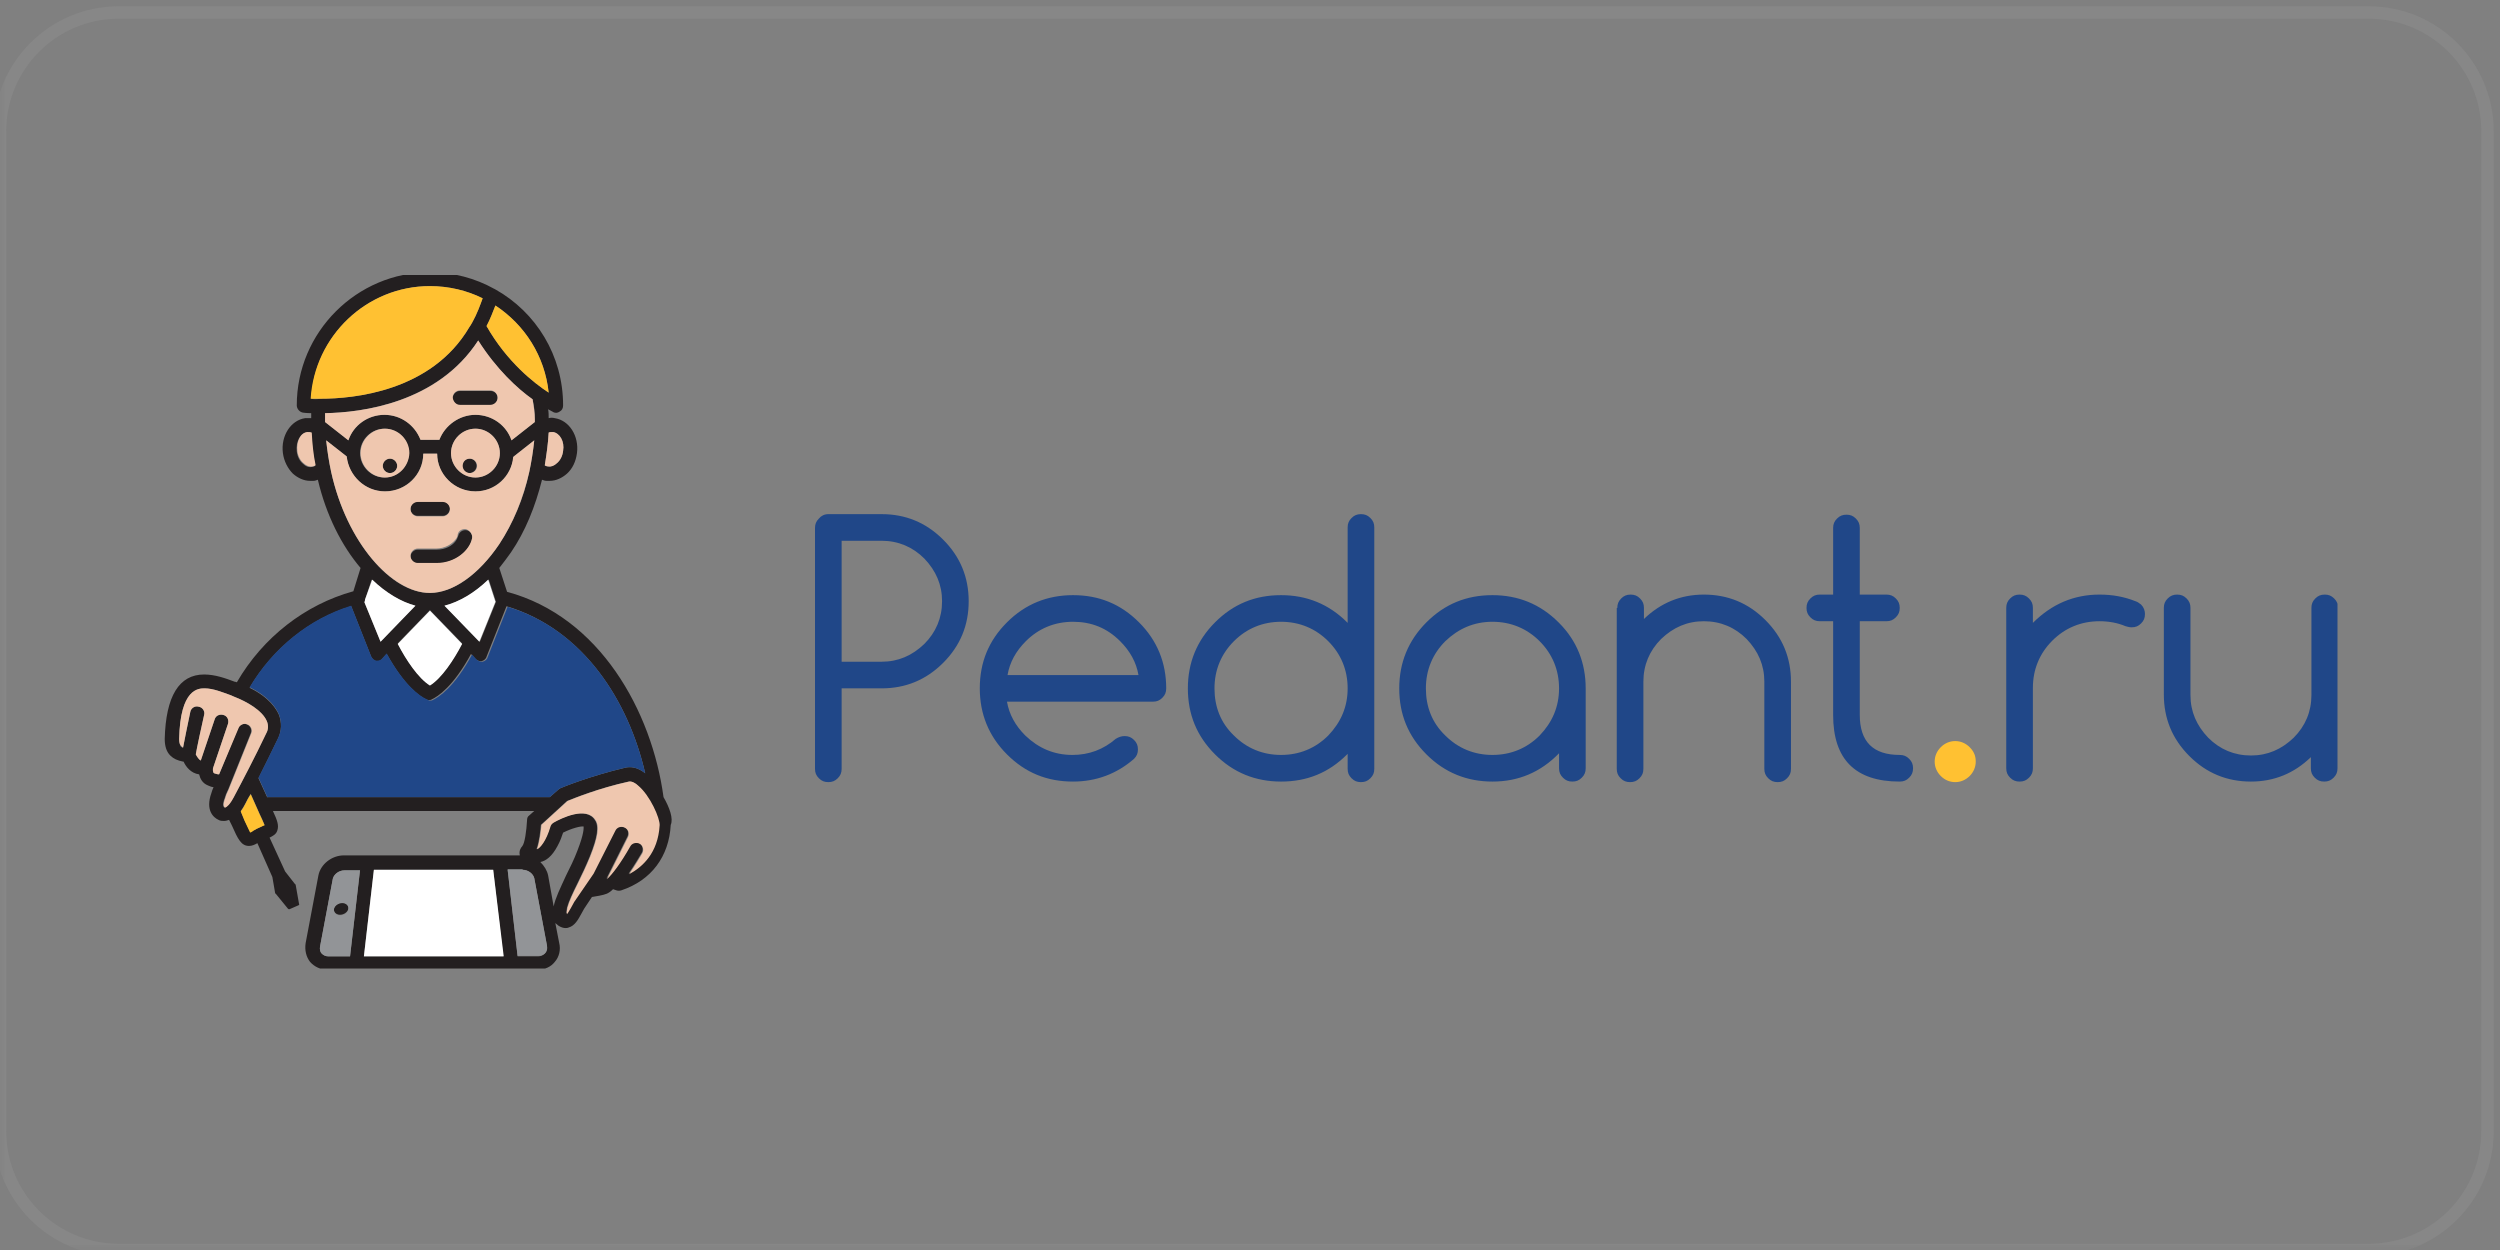
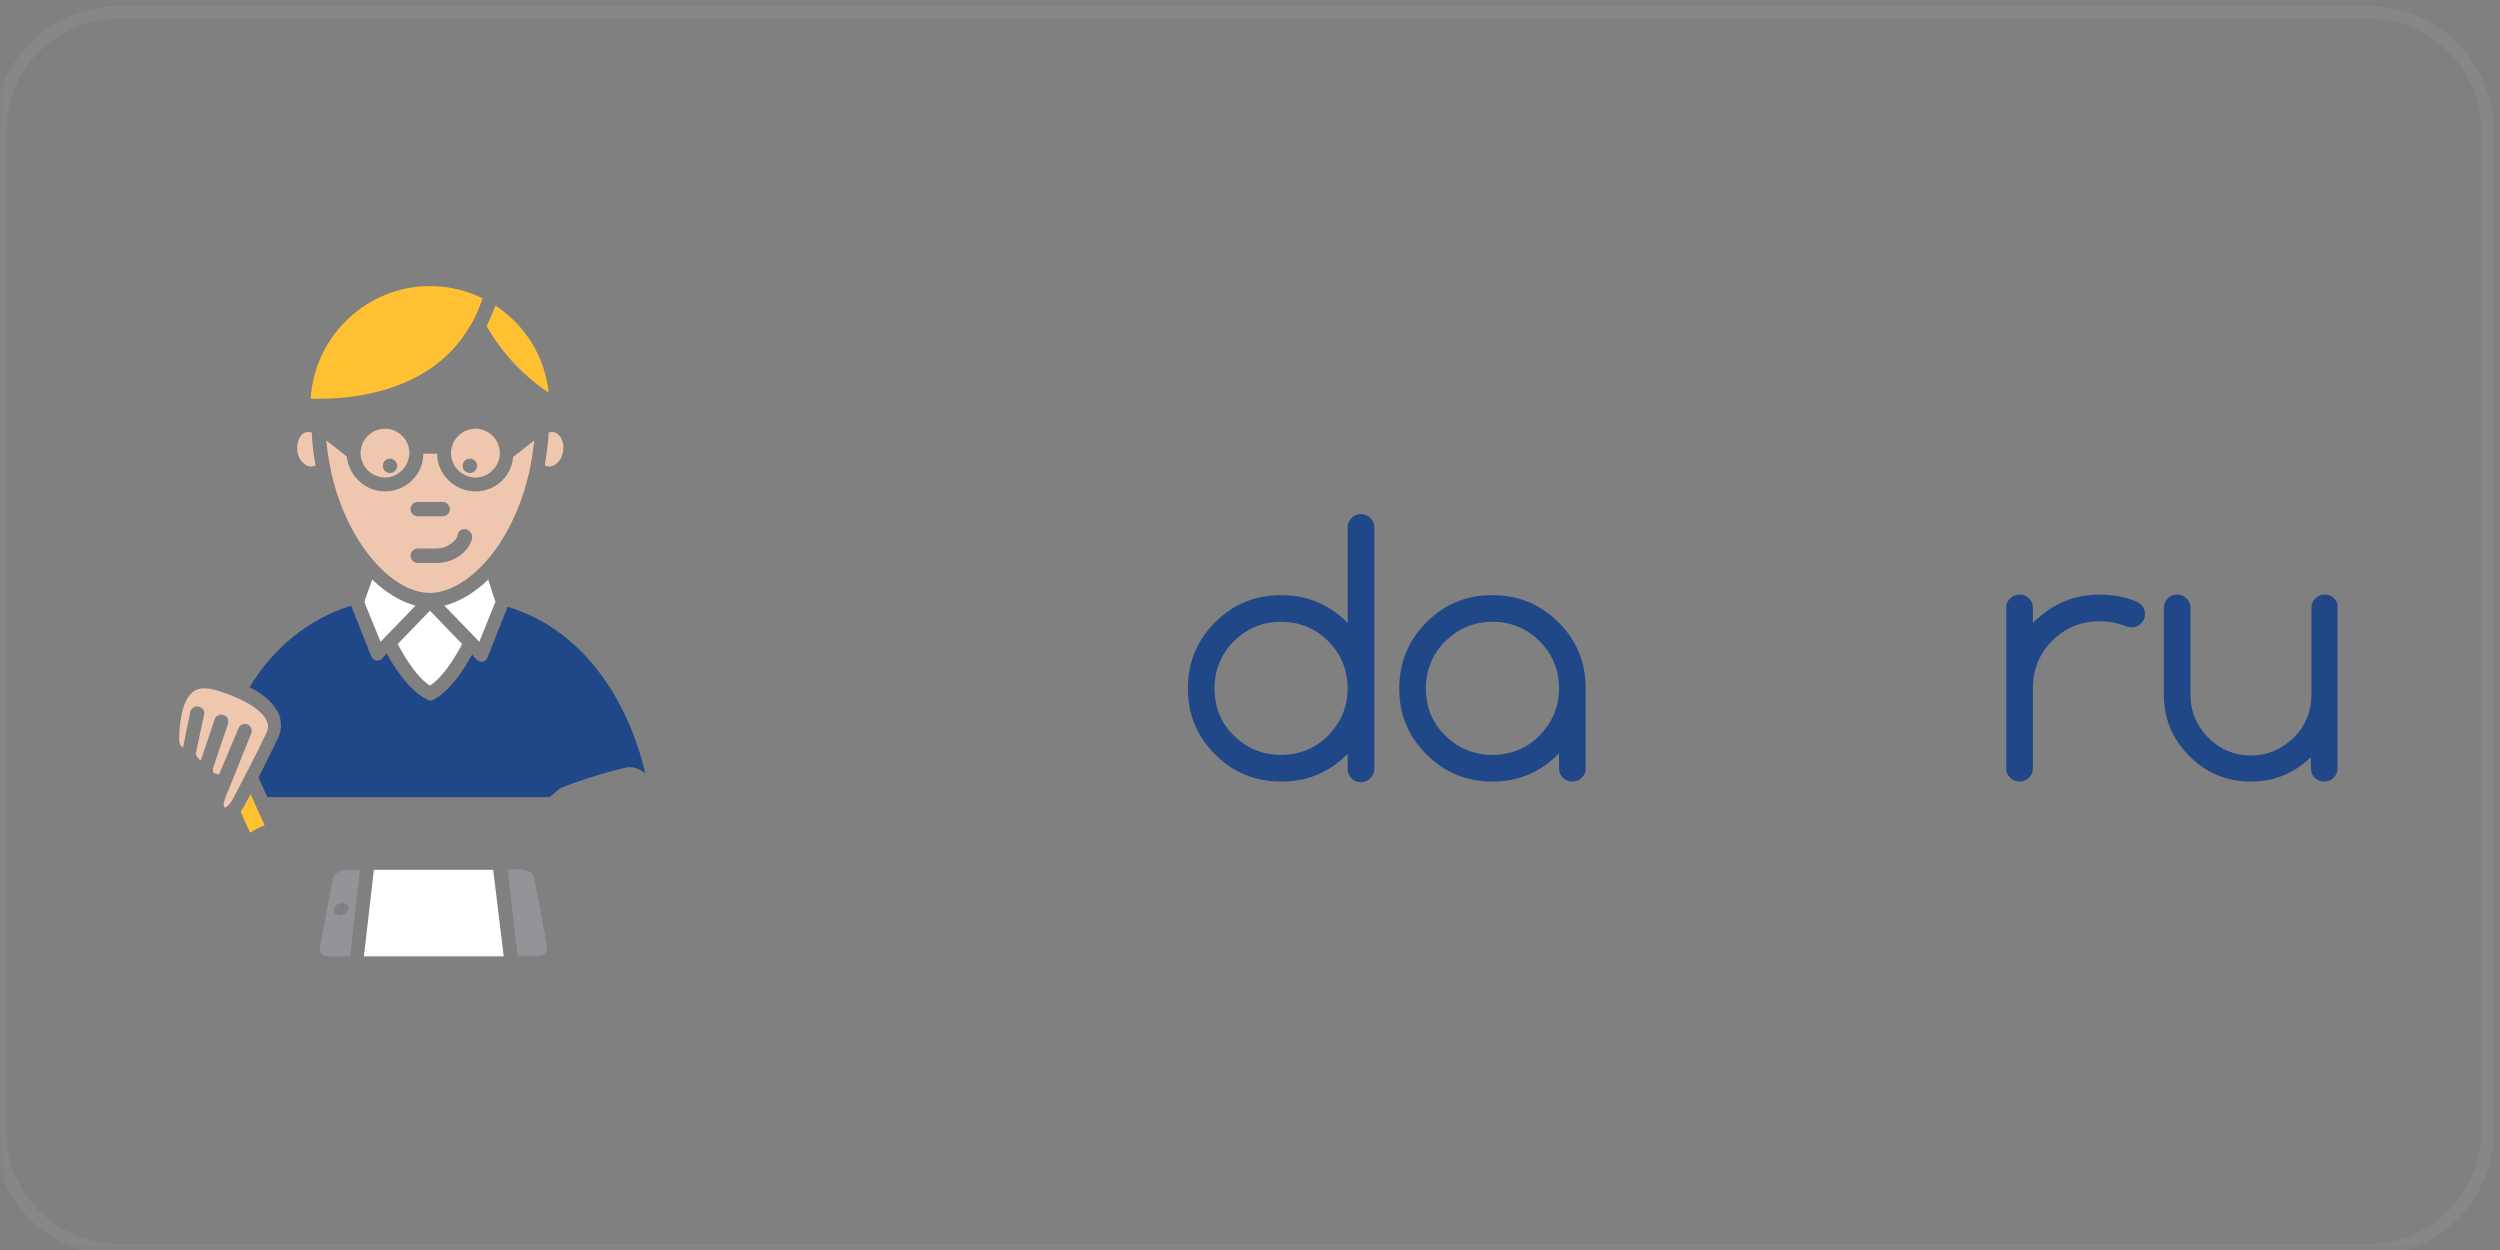
<svg xmlns="http://www.w3.org/2000/svg" width="200" height="100" viewBox="0 0 200 100" fill="none">
  <rect x="0" y="0" width="200" height="100" fill="#808080" stroke="none" />
  <g clip-path="url(#clip0_815_216)">
    <mask id="mask0_815_216" style="mask-type:luminance" maskUnits="userSpaceOnUse" x="0" y="0" width="200" height="100">
      <path d="M200 0H0V100H200V0Z" fill="white" />
    </mask>
    <g mask="url(#mask0_815_216)">
      <path d="M189.5 1H9.5C4.253 1 0 5.253 0 10.5V90.5C0 95.747 4.253 100 9.5 100H189.5C194.747 100 199 95.747 199 90.5V10.5C199 5.253 194.747 1 189.5 1Z" stroke="#9E9E9E" stroke-opacity="0.25" />
    </g>
    <g clip-path="url(#clip1_815_216)">
-       <path d="M53.082 63.769C52.15 56.889 47.977 49.343 40.565 47.345L39.943 45.437C40.254 45.037 40.565 44.638 40.875 44.194C42.029 42.507 42.828 40.51 43.361 38.379C43.494 38.423 43.583 38.468 43.716 38.468H43.983C44.471 38.468 44.959 38.246 45.359 37.891C45.803 37.491 46.069 36.914 46.158 36.248C46.335 34.872 45.536 33.63 44.382 33.452C44.205 33.408 44.071 33.408 43.894 33.452C43.894 33.23 43.894 32.964 43.849 32.742C44.071 32.875 44.205 32.919 44.249 32.964C44.426 33.053 44.604 33.053 44.782 32.919C44.959 32.831 45.048 32.653 45.048 32.431C45.048 28.436 42.873 24.974 39.633 23.154C39.588 23.154 39.588 23.11 39.544 23.11C38.035 22.266 36.259 21.778 34.395 21.778C28.536 21.778 23.742 26.572 23.742 32.431C23.742 32.697 23.964 32.964 24.23 33.008C24.23 33.008 24.496 33.053 24.896 33.053V33.452H24.408C23.253 33.63 22.454 34.872 22.632 36.248C22.721 36.914 23.032 37.491 23.431 37.891C23.831 38.246 24.319 38.468 24.807 38.468H25.073C25.207 38.468 25.295 38.423 25.428 38.379C26.094 41.22 27.337 43.661 28.846 45.437L28.269 47.301C24.408 48.366 21.034 50.985 18.948 54.581C18.904 54.581 18.859 54.536 18.77 54.536C18.06 54.27 17.217 53.959 16.329 53.959C14.332 53.959 13.266 55.69 13.178 59.108C13.178 59.685 13.311 60.129 13.621 60.44C13.888 60.706 14.198 60.839 14.642 60.928H14.687C14.864 61.328 15.264 61.86 15.93 61.949C16.018 62.304 16.196 62.659 16.64 62.837C16.773 62.881 16.906 62.97 17.084 62.97C16.995 63.147 16.95 63.325 16.906 63.458C16.418 64.834 17.084 65.411 17.483 65.589C17.616 65.677 17.794 65.677 17.927 65.677C18.06 65.677 18.193 65.633 18.326 65.589L18.548 66.033C19.037 67.142 19.303 67.675 19.924 67.675C20.146 67.675 20.368 67.586 20.59 67.453L21.789 70.161L22.011 71.448C22.011 71.448 22.011 71.492 22.055 71.492L23.032 72.691C23.076 72.735 23.076 72.735 23.12 72.735H23.165L23.875 72.424C23.919 72.424 23.964 72.336 23.919 72.291L23.653 70.782C23.653 70.782 23.653 70.738 23.609 70.738L22.81 69.717L21.567 67.009C21.833 66.876 22.099 66.743 22.188 66.432C22.321 66.033 22.188 65.633 21.833 64.879H42.74L42.34 65.234C42.207 65.322 42.163 65.456 42.163 65.633C42.118 66.432 41.985 67.497 41.763 67.719C41.674 67.808 41.497 68.075 41.586 68.43H27.515C26.538 68.43 25.65 69.14 25.473 70.028L24.452 75.443C24.363 76.02 24.496 76.552 24.807 76.952C25.162 77.352 25.65 77.573 26.183 77.573H43.006C43.583 77.573 44.071 77.352 44.382 76.952C44.737 76.552 44.87 75.975 44.737 75.443L44.426 73.845C44.515 73.934 44.604 73.978 44.693 74.067C44.915 74.2 45.092 74.244 45.225 74.244C45.314 74.244 45.403 74.244 45.492 74.2C45.98 74.067 46.246 73.579 46.513 73.09C46.602 72.957 46.646 72.824 46.735 72.691C46.868 72.469 47.134 72.114 47.356 71.759C47.622 71.714 48.244 71.626 48.554 71.492C48.732 71.404 48.865 71.315 49.043 71.137L49.309 71.226C49.442 71.27 49.575 71.27 49.709 71.226C52.105 70.427 53.526 68.518 53.659 65.988C53.881 65.5 53.57 64.612 53.082 63.769ZM34.395 48.81L36.969 51.474C36.303 52.761 35.327 54.225 34.395 54.803C33.463 54.225 32.486 52.761 31.82 51.474L34.395 48.81ZM30.444 51.34L29.157 48.189L29.201 48.011V47.967L29.734 46.369C30.844 47.434 32.042 48.144 33.196 48.455L30.444 51.34ZM35.593 48.455C36.792 48.144 37.99 47.434 39.1 46.369L39.677 48.144L38.39 51.34L35.593 48.455ZM44.249 34.562C44.782 34.651 45.181 35.316 45.048 36.071C45.004 36.47 44.826 36.825 44.56 37.047C44.338 37.269 44.071 37.358 43.849 37.314C43.761 37.314 43.627 37.269 43.583 37.225C43.716 36.382 43.849 35.494 43.894 34.606C43.983 34.562 44.116 34.562 44.249 34.562ZM42.784 33.541V33.763L40.92 35.227C40.52 34.029 39.366 33.186 38.035 33.186C36.747 33.186 35.593 34.029 35.149 35.183H33.64C33.196 34.029 32.087 33.186 30.755 33.186C29.423 33.186 28.269 34.029 27.87 35.227L26.006 33.763V33.053C28.891 33.008 34.972 32.254 38.257 27.238C39.721 29.546 41.408 31.099 42.607 31.943C42.74 32.475 42.784 33.008 42.784 33.541ZM39.988 36.248C39.988 37.314 39.1 38.202 38.035 38.202C36.969 38.202 36.082 37.314 36.082 36.248C36.082 35.183 36.969 34.295 38.035 34.295C39.1 34.295 39.988 35.183 39.988 36.248ZM32.708 36.248C32.708 37.314 31.82 38.202 30.755 38.202C29.69 38.202 28.802 37.314 28.802 36.248C28.802 35.183 29.69 34.295 30.755 34.295C31.865 34.295 32.708 35.183 32.708 36.248ZM39.633 24.441C41.985 25.995 43.583 28.481 43.894 31.41C42.74 30.656 40.565 28.969 38.922 26.084C39.233 25.507 39.455 24.885 39.633 24.441ZM24.896 31.898C25.162 26.883 29.335 22.888 34.395 22.888C35.904 22.888 37.369 23.243 38.612 23.864C38.434 24.353 38.168 25.107 37.768 25.817C37.724 25.906 37.679 25.951 37.635 26.039C37.591 26.084 37.591 26.128 37.546 26.172C34.528 31.321 28.269 31.898 25.65 31.898C25.34 31.943 25.073 31.943 24.896 31.898ZM24.94 37.358C24.674 37.403 24.452 37.314 24.23 37.092C23.964 36.87 23.786 36.515 23.742 36.115C23.653 35.361 24.008 34.651 24.541 34.606C24.674 34.606 24.807 34.606 24.896 34.651C24.94 35.538 25.029 36.426 25.207 37.269C25.162 37.314 25.073 37.314 24.94 37.358ZM26.494 37.758C26.316 36.959 26.183 36.115 26.094 35.227L27.737 36.515C27.87 38.068 29.201 39.311 30.799 39.311C32.486 39.311 33.862 37.935 33.862 36.293H34.972C34.972 37.98 36.348 39.311 38.035 39.311C39.633 39.311 40.92 38.068 41.097 36.515L42.74 35.227C42.651 36.071 42.518 36.959 42.34 37.758C41.896 39.888 41.053 41.841 39.943 43.528C38.301 45.969 36.259 47.434 34.395 47.434C31.332 47.479 27.737 43.395 26.494 37.758ZM17.971 64.612C17.883 64.568 17.749 64.435 17.971 63.858C18.016 63.68 18.105 63.458 18.193 63.281C18.193 63.236 18.238 63.236 18.238 63.192L20.058 58.664C20.191 58.398 20.013 58.043 19.747 57.954C19.481 57.821 19.125 57.998 19.037 58.265L17.527 61.949C17.394 61.949 17.261 61.905 17.128 61.86C16.995 61.771 17.039 61.505 17.039 61.461L18.238 57.91C18.326 57.599 18.193 57.288 17.883 57.2C17.572 57.111 17.261 57.244 17.172 57.555L16.063 60.839C15.93 60.795 15.752 60.529 15.663 60.351C15.752 59.818 16.107 58.176 16.329 57.2C16.418 56.889 16.196 56.578 15.885 56.534C15.574 56.445 15.264 56.667 15.219 56.977C15.042 57.821 14.775 59.108 14.642 59.818C14.553 59.774 14.509 59.774 14.465 59.73C14.376 59.552 14.332 59.374 14.332 59.108C14.42 55.069 15.885 55.069 16.373 55.069C17.039 55.069 17.794 55.38 18.415 55.602C18.504 55.646 18.637 55.69 18.726 55.735C19.791 56.134 20.99 56.844 21.345 57.688C21.478 57.998 21.478 58.354 21.3 58.664C20.368 60.617 19.436 62.393 18.682 63.813C18.326 64.346 18.06 64.568 17.971 64.612ZM20.546 66.299C20.413 66.388 20.279 66.432 20.191 66.477C20.146 66.521 20.058 66.521 20.013 66.565C19.924 66.388 19.747 65.988 19.569 65.633L19.259 64.879C19.392 64.701 19.525 64.479 19.614 64.302C19.747 64.035 19.88 63.769 20.058 63.502L20.768 65.1C20.857 65.278 21.078 65.766 21.167 65.988C21.123 65.988 21.078 66.033 21.034 66.033C20.901 66.166 20.723 66.21 20.546 66.299ZM21.389 63.813L20.679 62.26C21.167 61.283 21.7 60.218 22.233 59.108C22.543 58.487 22.543 57.821 22.321 57.2C22.144 56.8 21.611 55.824 19.969 55.025C21.833 51.873 24.763 49.52 28.092 48.499L29.69 52.539C29.779 52.716 29.912 52.849 30.089 52.894H30.178C30.311 52.894 30.489 52.849 30.578 52.716L30.933 52.317C32.353 54.891 33.596 55.735 34.084 55.957C34.173 56.001 34.217 56.001 34.306 56.001C34.395 56.001 34.484 56.001 34.528 55.957C35.016 55.735 36.259 54.936 37.679 52.317L38.035 52.716C38.123 52.805 38.301 52.894 38.434 52.894H38.523C38.7 52.849 38.878 52.716 38.922 52.539L40.52 48.499C46.69 50.364 50.286 56.09 51.617 61.86C50.952 61.328 50.374 61.328 50.019 61.416C47.178 62.082 44.915 63.014 44.826 63.059C44.782 63.103 44.737 63.103 44.693 63.147L43.983 63.769H21.389V63.813ZM28.003 76.508H26.272C26.05 76.508 25.872 76.419 25.739 76.286C25.606 76.153 25.562 75.931 25.606 75.709L26.627 70.294C26.716 69.939 27.115 69.628 27.559 69.628H28.802L28.003 76.508ZM29.113 76.508L29.912 69.584H39.455L40.254 76.508H29.113ZM43.583 76.286C43.45 76.419 43.272 76.508 43.05 76.508H41.408L40.609 69.584H41.808C42.252 69.584 42.651 69.894 42.74 70.249L43.761 75.665C43.761 75.931 43.716 76.109 43.583 76.286ZM44.293 72.513L43.849 70.028C43.761 69.628 43.539 69.273 43.228 68.962C43.672 68.874 44.16 68.518 44.604 67.675C44.826 67.275 44.959 66.876 45.048 66.61C45.758 66.255 46.468 66.077 46.69 66.121C46.69 66.255 46.735 66.654 46.202 68.03C45.936 68.74 45.581 69.451 45.27 70.072C44.826 71.049 44.426 71.847 44.293 72.513ZM52.727 65.988C52.594 68.208 51.351 69.317 50.286 69.894C50.774 69.184 51.218 68.43 51.351 68.208C51.484 67.941 51.395 67.586 51.129 67.453C50.863 67.32 50.508 67.409 50.374 67.675C49.664 69.007 48.954 69.894 48.51 70.294L50.197 66.92C50.33 66.654 50.241 66.299 49.931 66.166C49.664 66.033 49.309 66.121 49.176 66.432L47.445 69.85C47.267 70.116 46.291 71.537 45.891 72.114C45.803 72.291 45.714 72.424 45.625 72.602C45.536 72.735 45.403 73.001 45.314 73.09C45.314 73.001 45.314 72.824 45.359 72.602C45.492 72.114 45.803 71.448 46.202 70.649C46.513 70.028 46.868 69.273 47.178 68.518C47.8 66.965 47.933 66.077 47.578 65.589C46.868 64.479 44.826 65.456 44.249 65.811C44.116 65.9 44.027 65.988 43.983 66.166C43.672 67.231 43.184 67.853 42.917 67.941C43.139 67.32 43.228 66.477 43.272 65.988L45.359 64.08C45.803 63.902 47.844 63.059 50.286 62.526C50.508 62.482 50.818 62.659 50.996 62.837C51.928 63.636 52.727 65.456 52.727 65.988Z" fill="#231F20" />
-       <path d="M39.233 31.277H36.792C36.481 31.277 36.215 31.543 36.215 31.854C36.215 32.165 36.481 32.431 36.792 32.431H39.233C39.544 32.431 39.81 32.165 39.81 31.854C39.81 31.499 39.544 31.277 39.233 31.277ZM37.547 36.692C37.236 36.692 36.969 36.959 36.969 37.269C36.969 37.58 37.236 37.846 37.547 37.846C37.857 37.846 38.123 37.58 38.123 37.269C38.123 36.959 37.902 36.692 37.547 36.692ZM33.418 45.082H34.928C36.437 45.082 37.591 44.016 37.768 43.084C37.813 42.773 37.635 42.463 37.325 42.418C37.014 42.374 36.748 42.551 36.659 42.862C36.614 42.995 36.57 43.129 36.437 43.306C36.17 43.661 35.638 43.972 34.928 43.972H33.418C33.108 43.972 32.841 44.238 32.841 44.549C32.841 44.815 33.108 45.082 33.418 45.082ZM33.418 41.264H35.416C35.727 41.264 35.993 40.998 35.993 40.687C35.993 40.377 35.727 40.11 35.416 40.11H33.418C33.108 40.11 32.841 40.377 32.841 40.687C32.841 41.042 33.108 41.264 33.418 41.264ZM30.622 37.269C30.622 37.58 30.888 37.846 31.199 37.846C31.51 37.846 31.776 37.58 31.776 37.269C31.776 36.959 31.51 36.692 31.199 36.692C30.888 36.692 30.622 36.959 30.622 37.269ZM27.382 72.203C27.071 72.203 26.76 72.424 26.716 72.691C26.672 72.957 26.893 73.179 27.204 73.179C27.515 73.179 27.826 72.957 27.87 72.691C27.914 72.424 27.692 72.203 27.382 72.203Z" fill="#231F20" />
      <path d="M39.455 69.584L40.298 76.508H29.113L29.912 69.584H39.455Z" fill="white" />
      <path d="M41.808 69.584C42.252 69.584 42.651 69.894 42.74 70.249L43.761 75.665C43.805 75.887 43.761 76.109 43.628 76.242C43.495 76.375 43.317 76.464 43.095 76.464H41.408L40.609 69.539H41.808V69.584ZM28.802 69.584L28.003 76.508H26.272C26.05 76.508 25.873 76.419 25.739 76.286C25.606 76.153 25.562 75.931 25.606 75.709L26.627 70.294C26.716 69.939 27.115 69.628 27.559 69.628H28.802V69.584ZM27.87 72.735C27.914 72.469 27.692 72.247 27.382 72.247C27.071 72.247 26.76 72.469 26.716 72.735C26.672 73.001 26.893 73.224 27.204 73.224C27.559 73.224 27.826 73.001 27.87 72.735Z" fill="#929497" />
      <path d="M29.779 46.369C30.888 47.434 32.087 48.144 33.241 48.455L30.445 51.34L29.157 48.189L29.202 48.011V47.967L29.779 46.369ZM39.056 46.369L39.633 48.144L38.346 51.34L35.549 48.455C36.748 48.144 37.946 47.434 39.056 46.369Z" fill="white" />
      <path d="M25.251 37.225C25.162 37.269 25.073 37.314 24.985 37.314C24.763 37.358 24.497 37.269 24.275 37.047C24.008 36.825 23.831 36.47 23.786 36.071C23.698 35.316 24.053 34.606 24.585 34.562C24.718 34.562 24.852 34.562 24.94 34.606C24.985 35.494 25.073 36.382 25.251 37.225ZM43.894 34.606C43.983 34.562 44.116 34.562 44.249 34.562C44.782 34.651 45.181 35.316 45.048 36.071C45.004 36.47 44.826 36.825 44.56 37.047C44.338 37.269 44.072 37.358 43.85 37.314C43.761 37.314 43.628 37.269 43.583 37.225C43.716 36.382 43.85 35.494 43.894 34.606Z" fill="#EFC7AF" />
      <path d="M36.969 51.518C36.303 52.805 35.327 54.27 34.395 54.847C33.463 54.27 32.486 52.805 31.82 51.518L34.395 48.855L36.969 51.518Z" fill="white" />
      <path d="M34.395 56.045C34.483 56.045 34.572 56.045 34.617 56.001C35.105 55.779 36.348 54.98 37.768 52.361L38.123 52.761C38.212 52.849 38.39 52.938 38.523 52.938H38.612C38.789 52.894 38.967 52.761 39.011 52.583L40.609 48.544C46.69 50.364 50.286 56.09 51.617 61.86C50.951 61.328 50.374 61.328 50.019 61.416C47.178 62.082 44.915 63.014 44.826 63.059C44.782 63.103 44.737 63.103 44.693 63.148L43.983 63.769H21.389L20.679 62.215C21.167 61.239 21.7 60.173 22.233 59.064C22.543 58.442 22.543 57.776 22.321 57.155C22.144 56.756 21.611 55.779 19.969 54.98C21.833 51.829 24.763 49.476 28.092 48.455L29.69 52.494C29.778 52.672 29.912 52.805 30.089 52.849H30.178C30.311 52.849 30.489 52.805 30.577 52.672L30.933 52.273C32.353 54.847 33.596 55.69 34.084 55.912C34.262 56.001 34.306 56.045 34.395 56.045Z" fill="#204788" />
-       <path d="M45.403 72.602C45.536 72.114 45.847 71.448 46.246 70.649C46.557 70.028 46.912 69.273 47.223 68.518C47.844 66.965 47.978 66.077 47.623 65.589C46.912 64.479 44.915 65.456 44.293 65.811C44.16 65.9 44.071 65.988 44.027 66.166C43.716 67.231 43.228 67.853 42.962 67.941C43.184 67.32 43.273 66.477 43.317 65.988L45.403 64.08C45.847 63.902 47.889 63.059 50.33 62.526C50.552 62.482 50.863 62.659 51.04 62.837C52.017 63.636 52.816 65.5 52.771 66.033C52.638 68.252 51.395 69.362 50.33 69.939C50.818 69.229 51.262 68.474 51.395 68.252C51.529 67.986 51.44 67.631 51.173 67.498C50.907 67.364 50.552 67.453 50.419 67.719C49.664 69.051 48.998 69.939 48.555 70.338L50.241 66.965C50.374 66.698 50.286 66.343 49.975 66.21C49.709 66.077 49.354 66.166 49.22 66.477L47.489 69.894C47.312 70.161 46.335 71.581 45.936 72.158C45.847 72.336 45.758 72.469 45.669 72.646C45.581 72.78 45.447 73.046 45.359 73.135C45.314 73.001 45.359 72.824 45.403 72.602ZM38.257 27.238C39.721 29.546 41.408 31.099 42.607 31.943C42.695 32.475 42.784 33.008 42.784 33.541V33.763L40.92 35.228C40.52 34.029 39.366 33.186 38.035 33.186C36.748 33.186 35.593 34.029 35.15 35.183H33.64C33.196 34.029 32.087 33.186 30.755 33.186C29.424 33.186 28.269 34.029 27.87 35.228L26.006 33.763V33.053C28.935 33.008 35.016 32.254 38.257 27.238ZM36.792 32.387H39.233C39.544 32.387 39.81 32.12 39.81 31.81C39.81 31.499 39.544 31.233 39.233 31.233H36.792C36.481 31.233 36.215 31.499 36.215 31.81C36.259 32.12 36.481 32.387 36.792 32.387Z" fill="#EFC7AF" />
      <path d="M39.633 24.441C41.985 25.995 43.583 28.481 43.894 31.41C42.74 30.656 40.565 28.969 38.922 26.084C39.233 25.507 39.455 24.885 39.633 24.441Z" fill="#FFC132" />
      <path d="M37.014 37.269C37.014 37.58 37.28 37.846 37.591 37.846C37.901 37.846 38.168 37.58 38.168 37.269C38.168 36.959 37.901 36.692 37.591 36.692C37.236 36.692 37.014 36.959 37.014 37.269ZM38.035 38.202C36.969 38.202 36.081 37.314 36.081 36.248C36.081 35.183 36.969 34.295 38.035 34.295C39.1 34.295 39.988 35.183 39.988 36.248C39.988 37.314 39.1 38.202 38.035 38.202Z" fill="#EFC7AF" />
      <path d="M34.395 22.888C35.904 22.888 37.369 23.243 38.612 23.864C38.434 24.353 38.168 25.107 37.768 25.817C37.724 25.906 37.68 25.951 37.635 26.039C37.591 26.084 37.591 26.128 37.547 26.172C34.528 31.321 28.269 31.898 25.651 31.898H24.852C25.162 26.883 29.335 22.888 34.395 22.888Z" fill="#FFC132" />
      <path d="M41.053 36.559C40.92 38.113 39.633 39.311 38.035 39.311C36.348 39.311 34.972 37.935 34.972 36.293H33.862C33.862 37.98 32.486 39.311 30.8 39.311C29.202 39.311 27.914 38.068 27.737 36.515L26.095 35.228C26.183 36.071 26.316 36.914 26.494 37.758C27.737 43.395 31.332 47.434 34.395 47.434C36.215 47.434 38.301 45.969 39.944 43.528C41.053 41.841 41.852 39.888 42.34 37.758C42.518 36.914 42.651 36.071 42.74 35.228L41.053 36.559ZM33.419 40.155H35.416C35.727 40.155 35.993 40.421 35.993 40.732C35.993 41.042 35.727 41.309 35.416 41.309H33.419C33.108 41.309 32.841 41.042 32.841 40.732C32.841 40.421 33.108 40.155 33.419 40.155ZM37.769 43.04C37.591 44.016 36.437 45.037 34.928 45.037H33.419C33.108 45.037 32.841 44.771 32.841 44.46C32.841 44.15 33.108 43.883 33.419 43.883H34.883C35.593 43.883 36.126 43.528 36.392 43.217C36.526 43.084 36.614 42.907 36.614 42.773C36.659 42.463 36.969 42.285 37.28 42.33C37.635 42.463 37.813 42.773 37.769 43.04Z" fill="#EFC7AF" />
      <path d="M30.622 37.269C30.622 37.58 30.888 37.846 31.199 37.846C31.51 37.846 31.776 37.58 31.776 37.269C31.776 36.959 31.51 36.692 31.199 36.692C30.888 36.692 30.622 36.959 30.622 37.269ZM30.799 38.202C29.734 38.202 28.846 37.314 28.846 36.248C28.846 35.183 29.734 34.295 30.799 34.295C31.865 34.295 32.752 35.183 32.752 36.248C32.708 37.314 31.865 38.202 30.799 38.202ZM14.465 59.641C14.376 59.552 14.332 59.374 14.332 59.108C14.42 55.069 15.885 55.069 16.373 55.069C17.039 55.069 17.794 55.38 18.415 55.602C18.504 55.646 18.637 55.69 18.726 55.735C19.747 56.134 20.99 56.844 21.345 57.688C21.478 57.998 21.478 58.354 21.3 58.664C20.368 60.617 19.436 62.393 18.681 63.813C18.415 64.346 18.149 64.568 18.016 64.612C17.927 64.568 17.794 64.435 18.016 63.858C18.06 63.68 18.149 63.458 18.238 63.281C18.238 63.236 18.282 63.236 18.282 63.192L20.102 58.664C20.235 58.398 20.058 58.043 19.791 57.954C19.525 57.821 19.17 57.998 19.081 58.265L17.527 61.949C17.394 61.949 17.261 61.905 17.128 61.86C16.995 61.771 17.039 61.505 17.039 61.461L18.238 57.91C18.326 57.599 18.193 57.288 17.883 57.2C17.572 57.111 17.261 57.244 17.172 57.555L16.063 60.839C15.93 60.795 15.752 60.529 15.663 60.351C15.752 59.818 16.107 58.176 16.329 57.2C16.418 56.889 16.196 56.578 15.885 56.534C15.574 56.445 15.264 56.667 15.219 56.978C15.042 57.821 14.775 59.108 14.642 59.818L14.465 59.641Z" fill="#EFC7AF" />
      <path d="M20.191 66.521C20.146 66.565 20.102 66.565 20.013 66.61C19.925 66.432 19.747 66.033 19.57 65.677L19.259 64.923C19.392 64.745 19.525 64.523 19.614 64.346C19.747 64.08 19.88 63.813 20.058 63.547L20.768 65.145C20.857 65.322 21.079 65.811 21.168 66.033C21.123 66.033 21.079 66.077 21.034 66.077C20.901 66.121 20.768 66.21 20.546 66.299C20.413 66.388 20.28 66.432 20.191 66.521Z" fill="#FFC132" />
-       <path d="M66.265 41.131H70.526C72.435 41.131 74.078 41.797 75.454 43.173C76.829 44.549 77.495 46.191 77.495 48.1C77.495 50.009 76.829 51.651 75.454 53.027C74.078 54.403 72.435 55.069 70.526 55.069H67.331V61.505C67.331 61.816 67.242 62.038 67.02 62.26C66.798 62.482 66.576 62.57 66.265 62.57C65.954 62.57 65.733 62.482 65.511 62.26C65.289 62.038 65.2 61.816 65.2 61.505V42.241C65.2 41.93 65.289 41.708 65.511 41.486C65.688 41.264 65.954 41.131 66.265 41.131ZM67.331 43.306V52.938H70.526C71.858 52.938 72.968 52.45 73.944 51.518C74.876 50.586 75.365 49.432 75.365 48.1C75.365 46.768 74.876 45.659 73.944 44.682C73.012 43.75 71.858 43.262 70.526 43.262H67.331V43.306ZM89.968 58.886C90.279 58.886 90.501 58.975 90.723 59.197C90.945 59.419 91.034 59.641 91.034 59.952C91.034 60.262 90.945 60.484 90.723 60.706C89.347 61.905 87.704 62.526 85.84 62.526C83.754 62.526 82.023 61.816 80.558 60.351C79.093 58.886 78.383 57.111 78.383 55.069C78.383 52.983 79.093 51.252 80.558 49.787C82.023 48.322 83.798 47.612 85.84 47.612C87.927 47.612 89.658 48.322 91.122 49.787C92.587 51.252 93.297 53.027 93.297 55.069C93.297 55.38 93.209 55.602 92.987 55.824C92.765 56.045 92.543 56.134 92.232 56.134H80.558C80.736 57.155 81.224 58.043 82.023 58.842C83.088 59.863 84.331 60.395 85.796 60.395C87.127 60.395 88.282 59.952 89.258 59.108C89.48 58.975 89.702 58.886 89.968 58.886ZM91.078 54.004C90.9 52.983 90.412 52.095 89.613 51.296C88.548 50.231 87.305 49.742 85.84 49.742C84.376 49.742 83.088 50.275 82.067 51.296C81.268 52.095 80.78 52.983 80.603 54.004H91.078ZM129.385 48.633C129.385 48.322 129.473 48.1 129.695 47.878C129.917 47.656 130.139 47.567 130.45 47.567C130.761 47.567 130.983 47.656 131.205 47.878C131.426 48.1 131.515 48.322 131.515 48.633V49.52C132.847 48.233 134.445 47.567 136.309 47.567C138.218 47.567 139.86 48.233 141.236 49.609C142.612 50.985 143.278 52.628 143.278 54.536V61.505C143.278 61.816 143.189 62.038 142.967 62.26C142.745 62.482 142.523 62.57 142.213 62.57C141.902 62.57 141.68 62.482 141.458 62.26C141.236 62.038 141.147 61.816 141.147 61.505V54.536C141.147 53.205 140.659 52.095 139.727 51.118C138.795 50.186 137.641 49.698 136.309 49.698C134.977 49.698 133.868 50.186 132.891 51.118C131.959 52.05 131.471 53.205 131.471 54.536V61.505C131.471 61.816 131.382 62.038 131.16 62.26C130.938 62.482 130.716 62.57 130.406 62.57C130.095 62.57 129.873 62.482 129.651 62.26C129.429 62.038 129.34 61.816 129.34 61.505V48.633H129.385ZM151.978 60.395C152.289 60.395 152.511 60.484 152.733 60.706C152.955 60.928 153.043 61.15 153.043 61.461C153.043 61.771 152.955 61.993 152.733 62.215C152.511 62.437 152.289 62.526 151.978 62.526C148.427 62.526 146.651 60.751 146.651 57.2V49.698H145.586C145.275 49.698 145.054 49.609 144.832 49.387C144.61 49.165 144.521 48.943 144.521 48.633C144.521 48.322 144.61 48.1 144.832 47.878C145.054 47.656 145.275 47.567 145.586 47.567H146.651V42.241C146.651 41.93 146.74 41.708 146.962 41.486C147.184 41.264 147.406 41.175 147.717 41.175C148.028 41.175 148.249 41.264 148.471 41.486C148.693 41.708 148.782 41.93 148.782 42.241V47.567H150.913C151.223 47.567 151.445 47.656 151.667 47.878C151.889 48.1 151.978 48.322 151.978 48.633C151.978 48.943 151.889 49.165 151.667 49.387C151.445 49.609 151.223 49.698 150.913 49.698H148.782V57.2C148.782 59.33 149.847 60.395 151.978 60.395Z" fill="#204788" />
-       <path d="M158.059 60.928C158.059 61.372 157.882 61.771 157.571 62.082C157.26 62.393 156.861 62.57 156.417 62.57C155.973 62.57 155.573 62.393 155.263 62.082C154.952 61.771 154.774 61.372 154.774 60.928C154.774 60.484 154.952 60.085 155.263 59.774C155.573 59.463 155.973 59.286 156.417 59.286C156.861 59.286 157.26 59.463 157.571 59.774C157.926 60.129 158.059 60.484 158.059 60.928Z" fill="#FFC132" />
      <path d="M160.5 48.633C160.5 48.322 160.589 48.1 160.811 47.878C161.033 47.656 161.255 47.567 161.566 47.567C161.877 47.567 162.098 47.656 162.32 47.878C162.542 48.1 162.631 48.322 162.631 48.633V49.831C164.14 48.322 165.916 47.567 167.958 47.567C169.023 47.567 169.955 47.745 170.843 48.1C171.02 48.144 171.154 48.278 171.287 48.366C171.509 48.588 171.597 48.855 171.597 49.121C171.597 49.432 171.509 49.654 171.287 49.876C171.065 50.097 170.843 50.186 170.532 50.186C170.355 50.186 170.221 50.142 170.044 50.097C169.422 49.831 168.712 49.698 167.958 49.698C166.493 49.698 165.206 50.231 164.185 51.252C163.164 52.273 162.631 53.56 162.631 55.025V61.461C162.631 61.771 162.542 61.993 162.32 62.215C162.098 62.437 161.877 62.526 161.566 62.526C161.255 62.526 161.033 62.437 160.811 62.215C160.589 61.993 160.5 61.771 160.5 61.461V48.633ZM187 61.461C187 61.771 186.911 61.993 186.689 62.215C186.467 62.437 186.245 62.526 185.935 62.526C185.624 62.526 185.402 62.437 185.18 62.215C184.958 61.993 184.869 61.771 184.869 61.461V60.573C183.538 61.86 181.94 62.526 180.075 62.526C178.167 62.526 176.524 61.86 175.148 60.484C173.772 59.108 173.107 57.466 173.107 55.557V48.633C173.107 48.322 173.195 48.1 173.417 47.878C173.639 47.656 173.861 47.567 174.172 47.567C174.483 47.567 174.705 47.656 174.927 47.878C175.148 48.1 175.237 48.322 175.237 48.633V55.602C175.237 56.933 175.726 58.043 176.658 59.019C177.59 59.952 178.744 60.44 180.075 60.44C181.407 60.44 182.517 59.952 183.493 59.019C184.426 58.087 184.914 56.933 184.914 55.602V48.633C184.914 48.322 185.003 48.1 185.224 47.878C185.446 47.656 185.668 47.567 185.979 47.567C186.29 47.567 186.512 47.656 186.734 47.878C186.956 48.1 187.044 48.322 187.044 48.633V61.461H187ZM109.943 42.196C109.943 41.886 109.854 41.664 109.632 41.442C109.41 41.22 109.188 41.131 108.878 41.131C108.567 41.131 108.345 41.22 108.123 41.442C107.901 41.664 107.812 41.886 107.812 42.196V49.831L107.768 49.787C106.303 48.322 104.528 47.612 102.486 47.612C100.399 47.612 98.668 48.322 97.204 49.787C95.739 51.252 95.029 53.027 95.029 55.069C95.029 57.155 95.739 58.886 97.204 60.351C98.668 61.816 100.444 62.526 102.486 62.526C104.572 62.526 106.303 61.816 107.768 60.351L107.812 60.307V61.505C107.812 61.816 107.901 62.038 108.123 62.26C108.345 62.482 108.567 62.57 108.878 62.57C109.188 62.57 109.41 62.482 109.632 62.26C109.854 62.038 109.943 61.816 109.943 61.505V42.196ZM106.259 58.842C105.238 59.863 103.951 60.395 102.486 60.395C101.021 60.395 99.734 59.863 98.713 58.842C97.647 57.821 97.159 56.534 97.159 55.069C97.159 53.604 97.692 52.317 98.713 51.296C99.734 50.275 101.021 49.742 102.486 49.742C103.951 49.742 105.238 50.275 106.259 51.296C107.28 52.317 107.812 53.604 107.812 55.069C107.812 56.534 107.28 57.776 106.259 58.842ZM124.724 49.831L124.68 49.787C123.215 48.322 121.439 47.612 119.397 47.612C117.311 47.612 115.58 48.322 114.115 49.787C112.651 51.252 111.94 53.027 111.94 55.069C111.94 57.155 112.651 58.886 114.115 60.351C115.58 61.816 117.356 62.526 119.397 62.526C121.484 62.526 123.259 61.771 124.724 60.262V61.461C124.724 61.771 124.813 61.993 125.035 62.215C125.257 62.437 125.479 62.526 125.789 62.526C126.1 62.526 126.322 62.437 126.544 62.215C126.766 61.993 126.855 61.771 126.855 61.461V55.069C126.855 53.027 126.144 51.252 124.724 49.831ZM123.17 58.842C122.149 59.863 120.862 60.395 119.397 60.395C117.933 60.395 116.645 59.863 115.624 58.842C114.559 57.821 114.071 56.534 114.071 55.069C114.071 53.604 114.604 52.317 115.624 51.296C116.69 50.275 117.933 49.742 119.397 49.742C120.862 49.742 122.149 50.275 123.17 51.296C124.191 52.317 124.724 53.604 124.724 55.069C124.724 56.534 124.191 57.776 123.17 58.842Z" fill="#204788" />
    </g>
  </g>
  <defs>
    <clipPath id="clip0_815_216">
      <rect width="200" height="100" fill="white" />
    </clipPath>
    <clipPath id="clip1_815_216">
      <rect width="174" height="55.485" fill="white" transform="translate(13 22)" />
    </clipPath>
  </defs>
</svg>